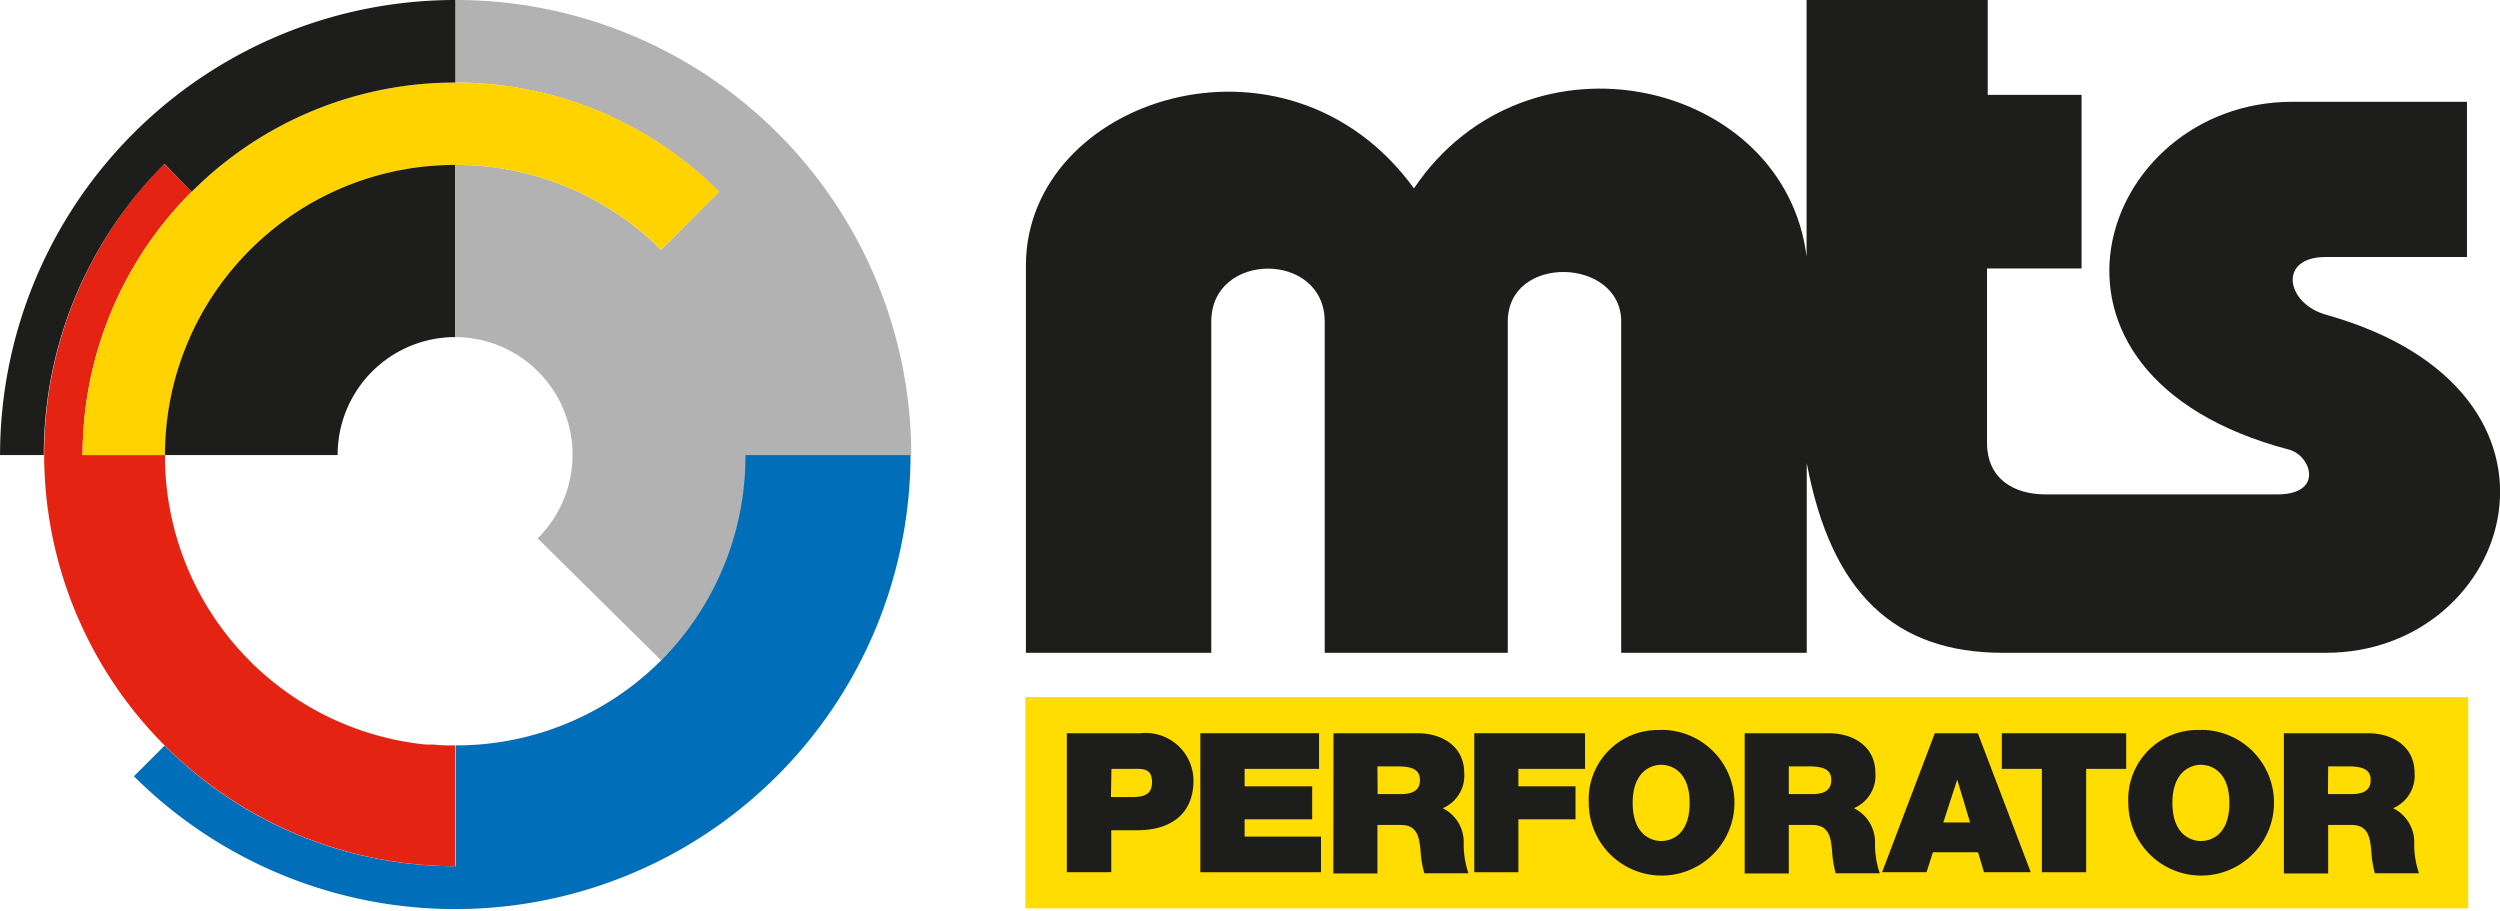
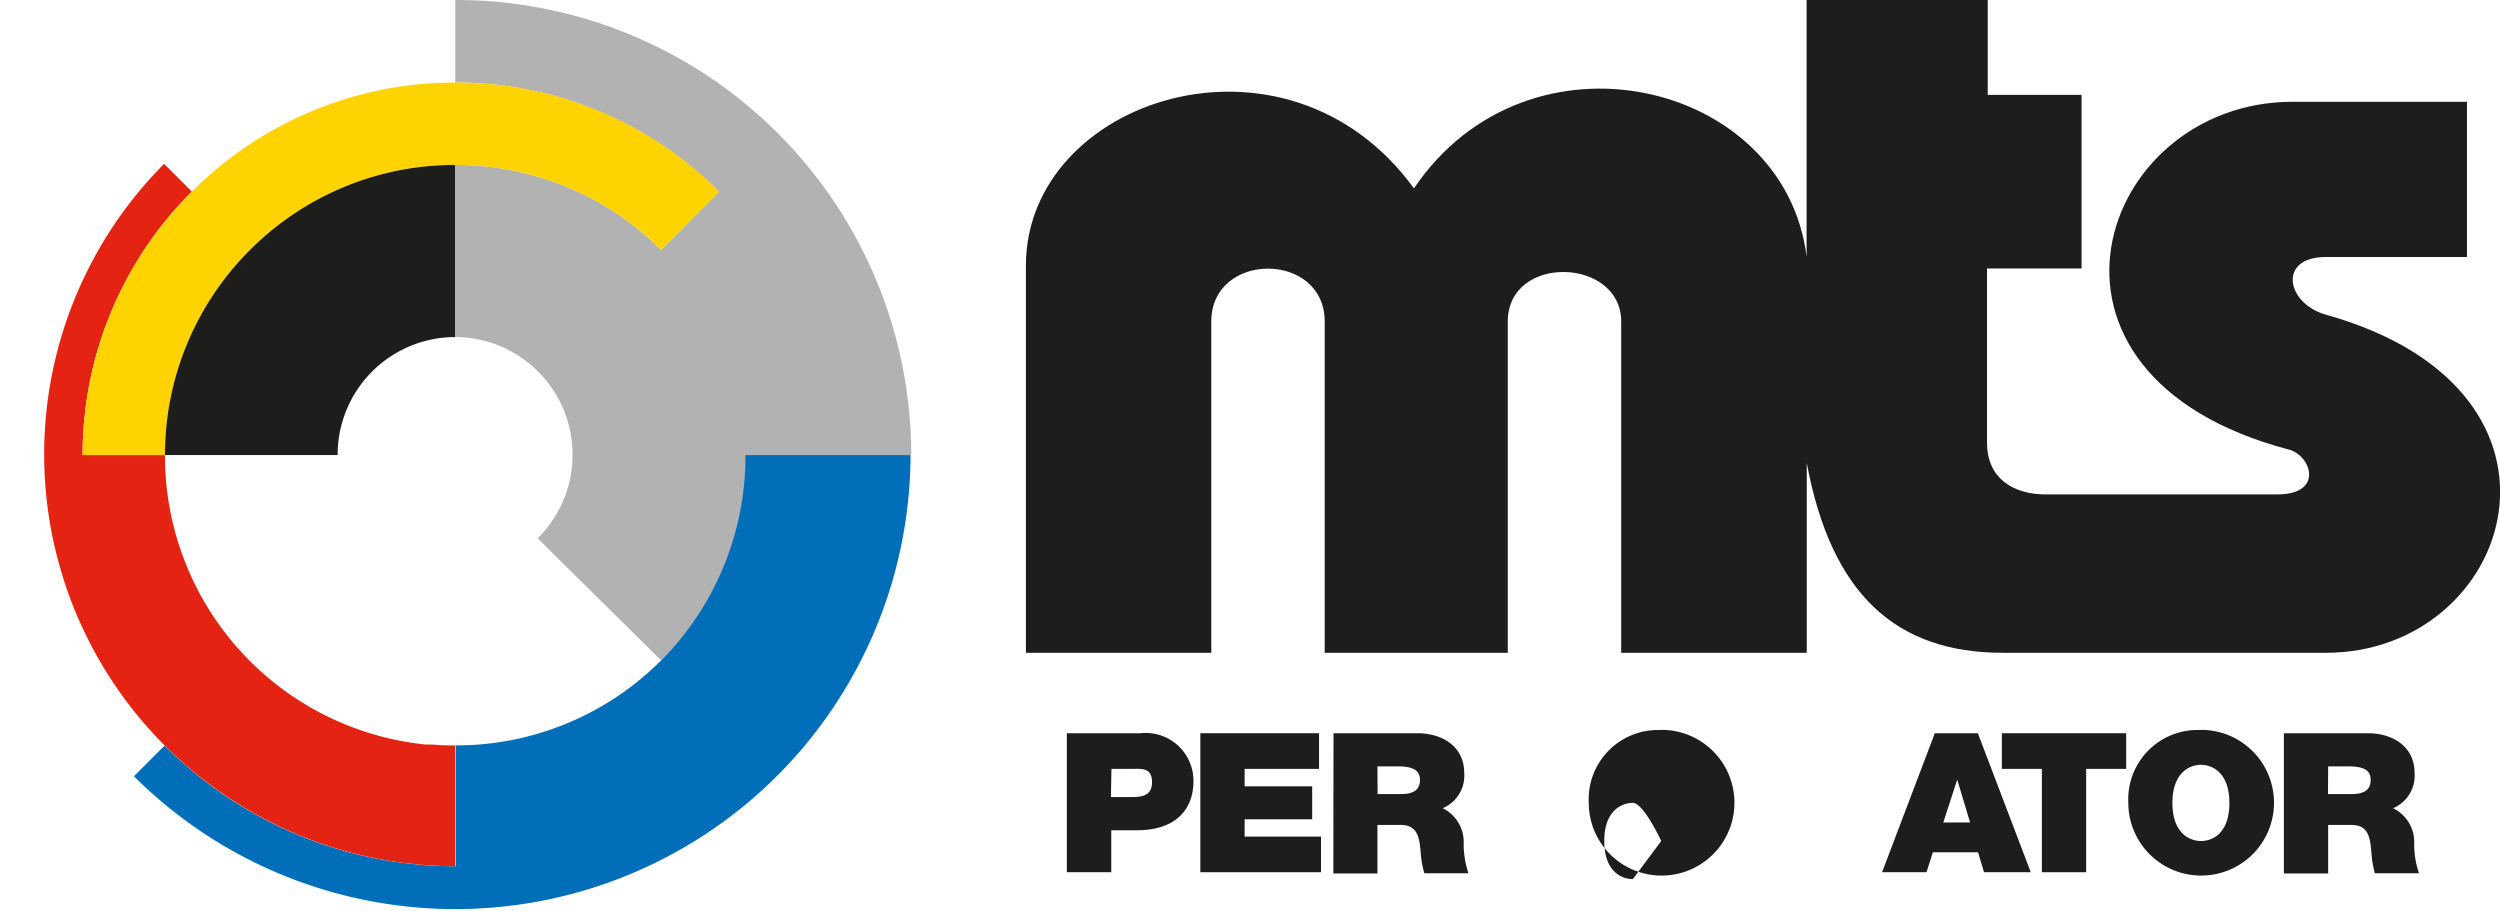
<svg xmlns="http://www.w3.org/2000/svg" width="50mm" height="18.21mm" viewBox="0 0 141.73 51.62">
  <title>mts_Perforator_logo_CMYK_FINAL</title>
  <path d="M68.33,30.89v4.68a21.05,21.05,0,0,1,14.94,6.19L80,45.06a16.42,16.42,0,0,0-11.64-4.82V50A6.67,6.67,0,0,1,73,61.41L80,68.33a16.42,16.42,0,0,0,4.82-11.64h9.36A25.81,25.81,0,0,0,68.33,30.89Z" transform="translate(-42.52 -30.89)" style="fill:#b2b2b2" />
  <path d="M80,68.33a16.41,16.41,0,0,1-11.64,4.82V80a23.27,23.27,0,0,1-16.51-6.84l-1.74,1.74A25.81,25.81,0,0,0,94.14,56.69H84.78A16.42,16.42,0,0,1,80,68.33Z" transform="translate(-42.52 -30.89)" style="fill:#006eb8" />
  <path d="M68.33,80V73.15c-.42,0-.84,0-1.26-.05l-.43,0A16.45,16.45,0,0,1,51.87,56.69H47.2a21.07,21.07,0,0,1,6.19-14.94l-1.57-1.57A23.35,23.35,0,0,0,68.33,80Z" transform="translate(-42.52 -30.89)" style="fill:#e42313" />
  <path d="M53.39,41.76A21.07,21.07,0,0,0,47.2,56.69h4.67A16.45,16.45,0,0,1,68.33,40.24h0A16.42,16.42,0,0,1,80,45.06l3.3-3.3a21.05,21.05,0,0,0-14.94-6.19h0A21.06,21.06,0,0,0,53.39,41.76Z" transform="translate(-42.52 -30.89)" style="fill:#ffd300" />
-   <path d="M53.39,41.76a21.06,21.06,0,0,1,14.94-6.19h0V30.89A25.81,25.81,0,0,0,42.52,56.69H45a23.27,23.27,0,0,1,6.84-16.51Z" transform="translate(-42.52 -30.89)" style="fill:#1d1d1b" />
  <path d="M56.69,45.06h0a16.41,16.41,0,0,0-4.82,11.63h9.79A6.67,6.67,0,0,1,68.33,50V40.24h0A16.42,16.42,0,0,0,56.69,45.06Z" transform="translate(-42.52 -30.89)" style="fill:#1d1d1b" />
  <path d="M156.07,67.9h18.31c10.63,0,15.49-14.83,0-19.17-2.25-.63-2.75-3.27,0-3.27h8v-8.8h-9.89c-11,0-16.35,15.47-.2,19.72,1.26.33,2,2.54-.66,2.54H158.49c-1.8,0-3.32-.88-3.32-2.93V46.11h5.36V36.27h-5.32V30.89H144.94V45.45c-1.22-10-15.79-13.46-22.26-3.88-7.2-9.92-22-5.11-22,4.38V67.9h10.51V49.12c0-4,6.43-4,6.43,0V67.9H128V49.12c0-3.85,6.43-3.64,6.43,0V67.9h10.52V57.14C146.34,64.58,150,67.9,156.07,67.9Z" transform="translate(-42.52 -30.89)" style="fill:#1d1d1b" />
-   <rect x="58.13" y="39.52" width="81.8" height="11.98" style="fill:#fd0" />
  <path d="M103,72.46h4.18a2.71,2.71,0,0,1,3,2.69c0,1.91-1.32,2.81-3.18,2.81h-1.48v2.38H103Zm2.5,3.62h1c.65,0,1.33,0,1.33-.84s-.57-.76-1.18-.76h-1.12Z" transform="translate(-42.52 -30.89)" style="fill:#1d1d1b" />
  <polygon points="68.05 41.57 74.78 41.57 74.78 43.59 70.56 43.59 70.56 44.58 74.39 44.58 74.39 46.45 70.56 46.45 70.56 47.43 74.89 47.43 74.89 49.45 68.05 49.45 68.05 41.57" style="fill:#1d1d1b" />
  <path d="M118.12,72.46h4.76c1.42,0,2.65.76,2.65,2.25a2,2,0,0,1-1.22,2,2.14,2.14,0,0,1,1.19,2,5.14,5.14,0,0,0,.27,1.69h-2.5a5.5,5.5,0,0,1-.21-1.21c-.07-.75-.14-1.53-1.12-1.53h-1.33v2.75h-2.5Zm2.5,3.45h1.3c.47,0,1.1-.08,1.1-.79,0-.5-.29-.78-1.24-.78h-1.17Z" transform="translate(-42.52 -30.89)" style="fill:#1d1d1b" />
-   <polygon points="83.58 41.57 89.86 41.57 89.86 43.59 86.08 43.59 86.08 44.58 89.32 44.58 89.32 46.45 86.08 46.45 86.08 49.45 83.58 49.45 83.58 41.57" style="fill:#1d1d1b" />
-   <path d="M136.7,72.27a4.13,4.13,0,1,1-4.11,4.13,3.93,3.93,0,0,1,4.11-4.12m0,6.29c.64,0,1.61-.41,1.61-2.16s-1-2.16-1.61-2.16-1.62.41-1.62,2.16,1,2.16,1.62,2.16" transform="translate(-42.52 -30.89)" style="fill:#1d1d1b" />
-   <path d="M141.43,72.46h4.76c1.42,0,2.65.76,2.65,2.25a2,2,0,0,1-1.22,2,2.14,2.14,0,0,1,1.2,2,5,5,0,0,0,.27,1.69h-2.5a6,6,0,0,1-.2-1.21c-.07-.75-.13-1.53-1.13-1.53h-1.33v2.75h-2.5Zm2.5,3.45h1.31c.47,0,1.1-.08,1.1-.79,0-.5-.28-.78-1.24-.78h-1.17Z" transform="translate(-42.52 -30.89)" style="fill:#1d1d1b" />
+   <path d="M136.7,72.27a4.13,4.13,0,1,1-4.11,4.13,3.93,3.93,0,0,1,4.11-4.12m0,6.29s-1-2.16-1.61-2.16-1.62.41-1.62,2.16,1,2.16,1.62,2.16" transform="translate(-42.52 -30.89)" style="fill:#1d1d1b" />
  <path d="M152.21,72.46h2.44l3,7.88H155l-.34-1.13H152.1l-.36,1.13h-2.52Zm2,5.06-.73-2.43h0l-.79,2.43Z" transform="translate(-42.52 -30.89)" style="fill:#1d1d1b" />
  <polygon points="115.76 43.59 113.49 43.59 113.49 41.57 120.54 41.57 120.54 43.59 118.27 43.59 118.27 49.45 115.76 49.45 115.76 43.59" style="fill:#1d1d1b" />
  <path d="M167.3,72.27a4.13,4.13,0,1,1-4.12,4.13,3.93,3.93,0,0,1,4.12-4.12m0,6.29c.64,0,1.61-.41,1.61-2.16s-1-2.16-1.61-2.16-1.62.41-1.62,2.16,1,2.16,1.62,2.16" transform="translate(-42.52 -30.89)" style="fill:#1d1d1b" />
  <path d="M172,72.46h4.76c1.42,0,2.65.76,2.65,2.25a2,2,0,0,1-1.22,2,2.14,2.14,0,0,1,1.2,2,5,5,0,0,0,.27,1.69h-2.5a5.55,5.55,0,0,1-.2-1.21c-.07-.75-.14-1.53-1.12-1.53h-1.33v2.75H172Zm2.5,3.45h1.31c.47,0,1.11-.08,1.11-.79,0-.5-.29-.78-1.24-.78h-1.17Z" transform="translate(-42.52 -30.89)" style="fill:#1d1d1b" />
</svg>